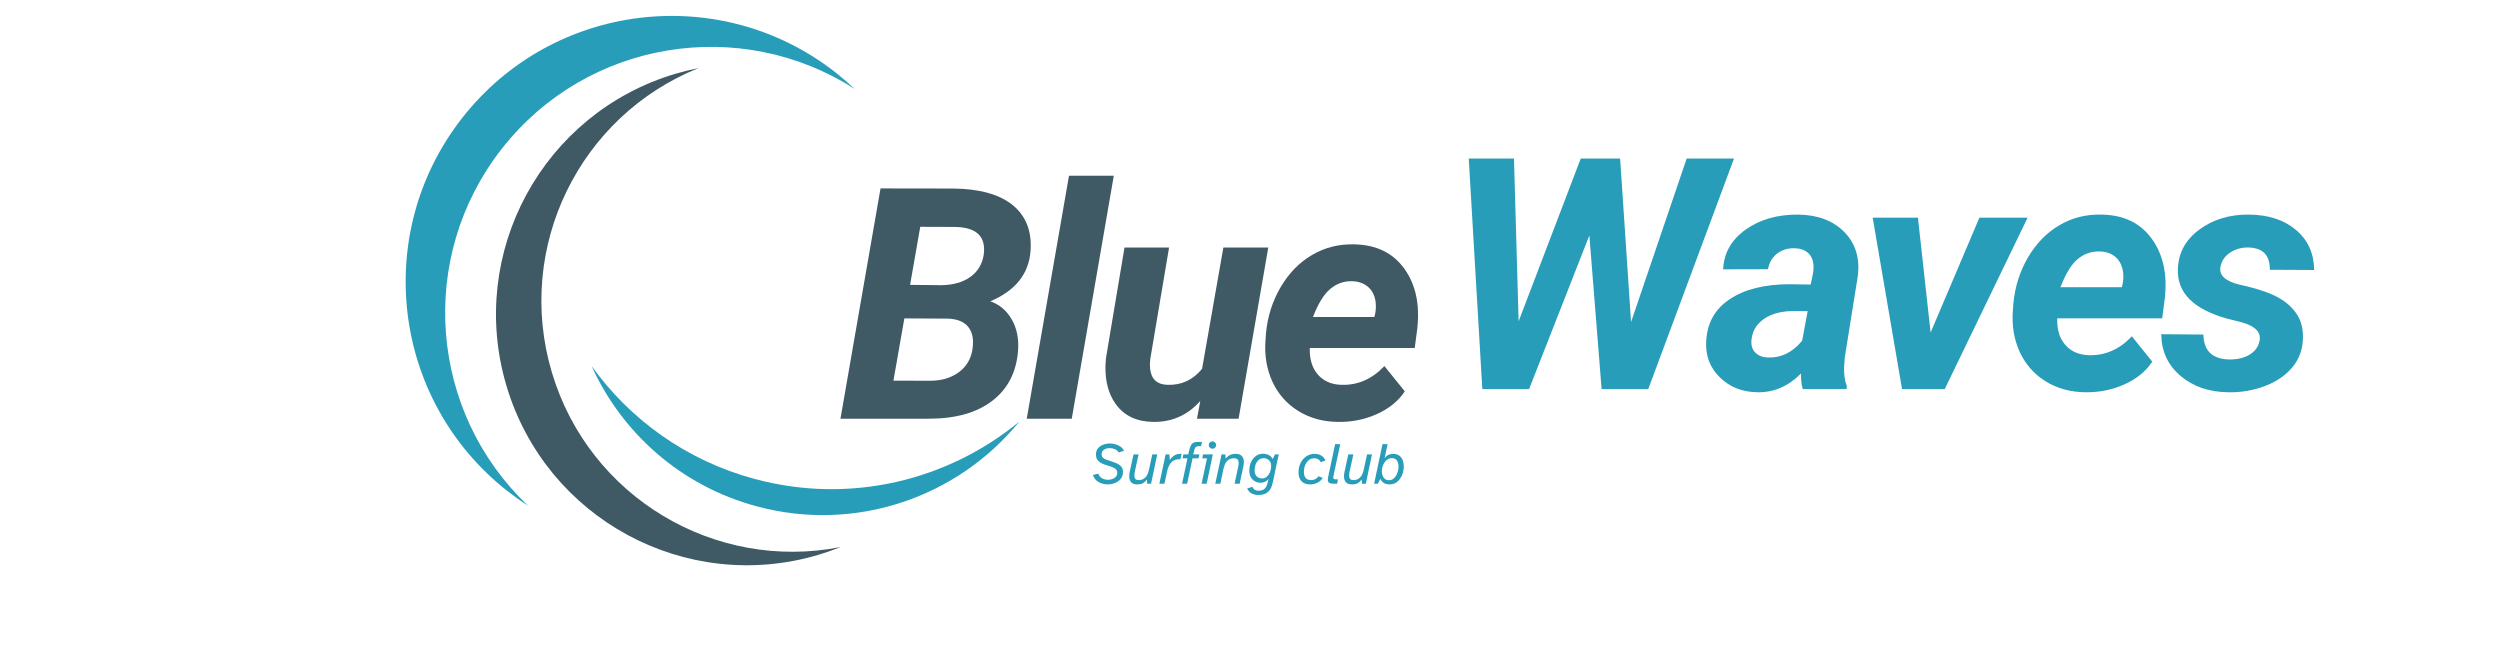
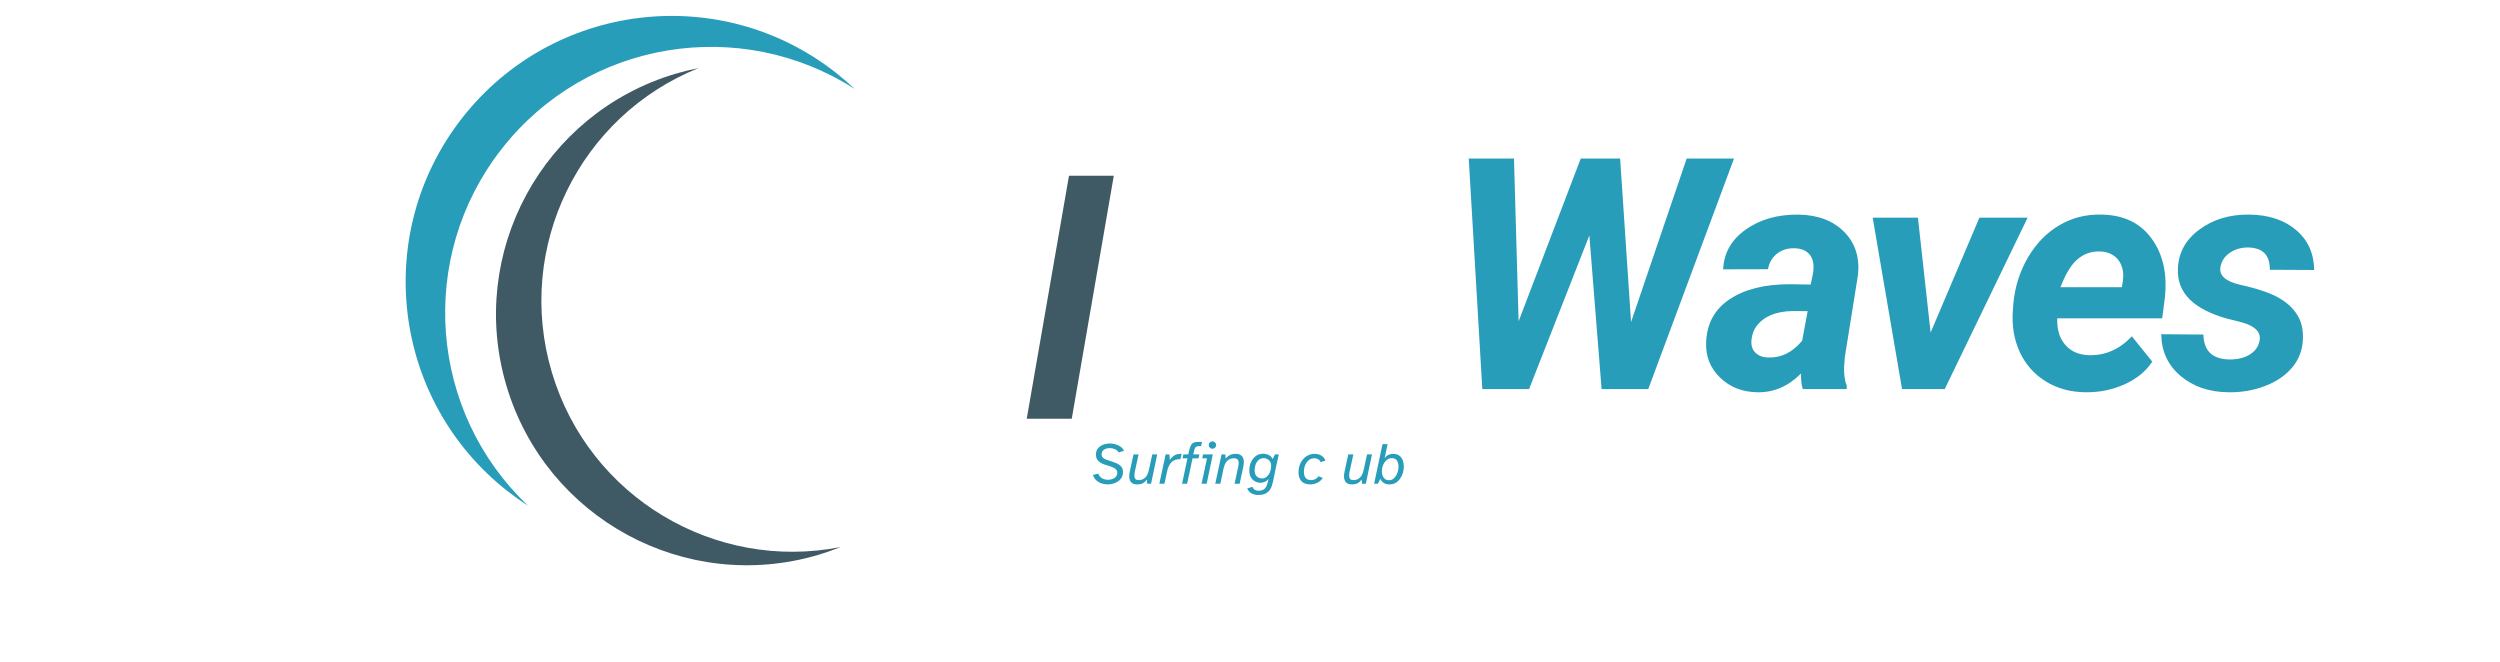
<svg xmlns="http://www.w3.org/2000/svg" width="472" viewBox="0 0 354 93.75" height="125" preserveAspectRatio="xMidYMid meet">
  <defs>
    <g />
    <clipPath id="61ff88a8c5">
-       <path d="M 83 51 L 144.617 51 L 144.617 73 L 83 73 Z M 83 51 " clip-rule="nonzero" />
-     </clipPath>
+       </clipPath>
  </defs>
  <path fill="#3f5965" d="M 115.887 78.562 C 116.969 78.238 118.027 77.867 119.055 77.457 C 101.27 80.973 83.402 70.434 78.137 52.707 C 72.875 34.98 82.094 16.398 98.914 9.641 C 97.828 9.855 96.742 10.121 95.656 10.441 C 76.848 16.027 66.125 35.805 71.711 54.617 C 77.297 73.426 97.074 84.148 115.887 78.562 " fill-opacity="1" fill-rule="nonzero" />
  <path fill="#289db9" d="M 71.863 69.543 C 72.809 70.281 73.773 70.969 74.762 71.602 C 60.812 58.391 58.965 36.484 71.059 21.059 C 83.148 5.637 104.867 2.207 121.027 12.602 C 120.172 11.797 119.277 11.02 118.336 10.277 C 101.969 -2.555 78.301 0.312 65.465 16.676 C 52.633 33.043 55.5 56.711 71.863 69.543 " fill-opacity="1" fill-rule="nonzero" />
  <g clip-path="url(#61ff88a8c5)">
    <path fill="#289db9" d="M 106.879 67.824 C 97.176 65.215 89.191 59.395 83.766 51.82 C 88.043 61.27 96.363 68.797 107.164 71.699 C 121.27 75.492 135.676 70.332 144.34 59.695 C 134.262 68 120.453 71.473 106.879 67.824 " fill-opacity="1" fill-rule="nonzero" />
  </g>
  <g fill="#3f5965" fill-opacity="1">
    <g transform="translate(118.541, 59.289)">
      <g>
-         <path d="M 0.469 0 L 6.141 -32.609 L 16.312 -32.594 C 20.082 -32.57 22.914 -31.801 24.812 -30.281 C 26.707 -28.758 27.566 -26.617 27.391 -23.859 C 27.18 -20.555 25.281 -18.145 21.688 -16.625 C 22.977 -16.176 23.984 -15.332 24.703 -14.094 C 25.422 -12.863 25.727 -11.414 25.625 -9.75 C 25.414 -6.664 24.207 -4.27 22 -2.562 C 19.801 -0.852 16.797 0 12.984 0 Z M 9.516 -14.203 L 7.969 -5.391 L 13.156 -5.375 C 14.758 -5.375 16.109 -5.77 17.203 -6.562 C 18.297 -7.363 18.945 -8.445 19.156 -9.812 C 19.363 -11.156 19.176 -12.203 18.594 -12.953 C 18.02 -13.711 17.055 -14.117 15.703 -14.172 Z M 10.328 -18.953 L 14.781 -18.906 C 16.438 -18.938 17.789 -19.32 18.844 -20.062 C 19.895 -20.812 20.531 -21.852 20.75 -23.188 C 21.113 -25.812 19.727 -27.133 16.594 -27.156 L 11.766 -27.172 Z M 10.328 -18.953 " />
-       </g>
+         </g>
    </g>
  </g>
  <g fill="#3f5965" fill-opacity="1">
    <g transform="translate(145.011, 59.289)">
      <g>
        <path d="M 6.75 0 L 0.375 0 L 6.359 -34.406 L 12.703 -34.406 Z M 6.75 0 " />
      </g>
    </g>
  </g>
  <g fill="#3f5965" fill-opacity="1">
    <g transform="translate(154.884, 59.289)">
      <g>
-         <path d="M 15.078 -2.516 C 13.285 -0.492 11.062 0.492 8.406 0.453 C 6.07 0.422 4.305 -0.414 3.109 -2.062 C 1.922 -3.707 1.457 -5.875 1.719 -8.562 L 4.344 -24.234 L 10.656 -24.234 L 8 -8.484 C 7.938 -7.992 7.926 -7.531 7.969 -7.094 C 8.125 -5.602 8.953 -4.836 10.453 -4.797 C 12.41 -4.734 14.035 -5.488 15.328 -7.062 L 18.344 -24.234 L 24.703 -24.234 L 20.5 0 L 14.609 0 Z M 15.078 -2.516 " />
-       </g>
+         </g>
    </g>
  </g>
  <g fill="#3f5965" fill-opacity="1">
    <g transform="translate(177.859, 59.289)">
      <g>
-         <path d="M 11.578 0.453 C 9.461 0.43 7.586 -0.086 5.953 -1.109 C 4.316 -2.129 3.094 -3.531 2.281 -5.312 C 1.477 -7.102 1.164 -9.07 1.344 -11.219 L 1.406 -12.125 C 1.633 -14.477 2.32 -16.641 3.469 -18.609 C 4.625 -20.586 6.102 -22.109 7.906 -23.172 C 9.719 -24.242 11.719 -24.75 13.906 -24.688 C 17.031 -24.625 19.395 -23.473 21 -21.234 C 22.602 -19.004 23.211 -16.18 22.828 -12.766 L 22.469 -10.016 L 7.609 -10.016 C 7.555 -8.441 7.938 -7.188 8.75 -6.25 C 9.57 -5.312 10.695 -4.828 12.125 -4.797 C 14.414 -4.734 16.43 -5.617 18.172 -7.453 L 21.062 -3.875 C 20.145 -2.5 18.828 -1.426 17.109 -0.656 C 15.391 0.113 13.547 0.484 11.578 0.453 Z M 13.594 -19.469 C 12.426 -19.5 11.391 -19.129 10.484 -18.359 C 9.586 -17.598 8.781 -16.281 8.062 -14.406 L 16.75 -14.406 L 16.891 -14.984 C 16.984 -15.578 16.988 -16.145 16.906 -16.688 C 16.758 -17.551 16.395 -18.223 15.812 -18.703 C 15.227 -19.191 14.488 -19.445 13.594 -19.469 Z M 13.594 -19.469 " />
-       </g>
+         </g>
    </g>
  </g>
  <g fill="#289db9" fill-opacity="1">
    <g transform="translate(204.161, 55.09)">
      <g>
        <path d="M 26.797 -9.484 L 34.672 -32.641 L 41.375 -32.641 L 29.234 0 L 22.625 0 L 20.891 -21.75 L 12.359 0 L 5.734 0 L 3.812 -32.641 L 10.219 -32.641 L 10.875 -9.594 L 19.672 -32.641 L 25.25 -32.641 Z M 26.797 -9.484 " />
      </g>
    </g>
  </g>
  <g fill="#289db9" fill-opacity="1">
    <g transform="translate(241.169, 55.09)">
      <g>
        <path d="M 14.109 0 C 13.91 -0.613 13.828 -1.348 13.859 -2.203 C 12.035 -0.379 9.973 0.504 7.672 0.453 C 5.547 0.422 3.785 -0.27 2.391 -1.625 C 0.992 -2.977 0.336 -4.648 0.422 -6.641 C 0.523 -9.285 1.633 -11.312 3.75 -12.719 C 5.863 -14.133 8.703 -14.844 12.266 -14.844 L 15.219 -14.797 L 15.531 -16.25 C 15.625 -16.75 15.648 -17.223 15.609 -17.672 C 15.535 -18.367 15.27 -18.914 14.812 -19.312 C 14.352 -19.707 13.75 -19.914 13 -19.938 C 12.02 -19.969 11.188 -19.723 10.5 -19.203 C 9.812 -18.691 9.367 -17.945 9.172 -16.969 L 2.828 -16.953 C 2.93 -19.266 3.992 -21.141 6.016 -22.578 C 8.047 -24.023 10.547 -24.734 13.516 -24.703 C 16.266 -24.648 18.414 -23.832 19.969 -22.25 C 21.531 -20.676 22.18 -18.648 21.922 -16.172 L 20.062 -4.547 L 19.953 -3.109 C 19.922 -2.055 20.051 -1.16 20.344 -0.422 L 20.312 0 Z M 9.234 -4.469 C 11.055 -4.406 12.648 -5.195 14.016 -6.844 L 14.797 -11.031 L 12.609 -11.047 C 10.273 -10.992 8.594 -10.285 7.562 -8.922 C 7.188 -8.43 6.953 -7.828 6.859 -7.109 C 6.742 -6.297 6.91 -5.656 7.359 -5.188 C 7.816 -4.719 8.441 -4.477 9.234 -4.469 Z M 9.234 -4.469 " />
      </g>
    </g>
  </g>
  <g fill="#289db9" fill-opacity="1">
    <g transform="translate(263.11, 55.09)">
      <g>
        <path d="M 10.266 -8 L 17.172 -24.266 L 24 -24.266 L 12.266 0 L 6.219 0 L 2.062 -24.266 L 8.469 -24.266 Z M 10.266 -8 " />
      </g>
    </g>
  </g>
  <g fill="#289db9" fill-opacity="1">
    <g transform="translate(283.685, 55.09)">
      <g>
-         <path d="M 11.594 0.453 C 9.469 0.43 7.586 -0.086 5.953 -1.109 C 4.316 -2.129 3.094 -3.531 2.281 -5.312 C 1.477 -7.102 1.164 -9.078 1.344 -11.234 L 1.406 -12.125 C 1.633 -14.488 2.32 -16.656 3.469 -18.625 C 4.625 -20.602 6.102 -22.125 7.906 -23.188 C 9.719 -24.258 11.723 -24.766 13.922 -24.703 C 17.047 -24.648 19.41 -23.504 21.016 -21.266 C 22.629 -19.035 23.238 -16.207 22.844 -12.781 L 22.484 -10.016 L 7.625 -10.016 C 7.562 -8.453 7.941 -7.195 8.766 -6.25 C 9.586 -5.312 10.707 -4.828 12.125 -4.797 C 14.426 -4.734 16.445 -5.625 18.188 -7.469 L 21.078 -3.875 C 20.16 -2.5 18.844 -1.426 17.125 -0.656 C 15.406 0.113 13.562 0.484 11.594 0.453 Z M 13.609 -19.484 C 12.441 -19.516 11.406 -19.148 10.5 -18.391 C 9.602 -17.629 8.797 -16.305 8.078 -14.422 L 16.766 -14.422 L 16.906 -15 C 17 -15.594 17.004 -16.16 16.922 -16.703 C 16.773 -17.566 16.41 -18.242 15.828 -18.734 C 15.242 -19.223 14.504 -19.473 13.609 -19.484 Z M 13.609 -19.484 " />
+         <path d="M 11.594 0.453 C 9.469 0.43 7.586 -0.086 5.953 -1.109 C 4.316 -2.129 3.094 -3.531 2.281 -5.312 C 1.477 -7.102 1.164 -9.078 1.344 -11.234 L 1.406 -12.125 C 1.633 -14.488 2.32 -16.656 3.469 -18.625 C 4.625 -20.602 6.102 -22.125 7.906 -23.188 C 9.719 -24.258 11.723 -24.766 13.922 -24.703 C 17.047 -24.648 19.41 -23.504 21.016 -21.266 C 22.629 -19.035 23.238 -16.207 22.844 -12.781 L 22.484 -10.016 L 7.625 -10.016 C 7.562 -8.453 7.941 -7.195 8.766 -6.25 C 9.586 -5.312 10.707 -4.828 12.125 -4.797 C 14.426 -4.734 16.445 -5.625 18.188 -7.469 L 21.078 -3.875 C 20.16 -2.5 18.844 -1.426 17.125 -0.656 C 15.406 0.113 13.562 0.484 11.594 0.453 Z M 13.609 -19.484 C 12.441 -19.516 11.406 -19.148 10.5 -18.391 C 9.602 -17.629 8.797 -16.305 8.078 -14.422 L 16.766 -14.422 C 17 -15.594 17.004 -16.16 16.922 -16.703 C 16.773 -17.566 16.41 -18.242 15.828 -18.734 C 15.242 -19.223 14.504 -19.473 13.609 -19.484 Z M 13.609 -19.484 " />
      </g>
    </g>
  </g>
  <g fill="#289db9" fill-opacity="1">
    <g transform="translate(305.828, 55.09)">
      <g>
        <path d="M 14.125 -6.844 C 14.363 -8.031 13.535 -8.895 11.641 -9.438 L 9.594 -9.953 C 4.77 -11.285 2.426 -13.633 2.562 -17 C 2.633 -19.281 3.645 -21.141 5.594 -22.578 C 7.539 -24.023 9.891 -24.734 12.641 -24.703 C 15.379 -24.68 17.594 -23.957 19.281 -22.531 C 20.969 -21.113 21.828 -19.223 21.859 -16.859 L 15.578 -16.891 C 15.609 -18.961 14.578 -20.016 12.484 -20.047 C 11.504 -20.047 10.648 -19.797 9.922 -19.297 C 9.191 -18.805 8.75 -18.145 8.594 -17.312 C 8.363 -16.113 9.266 -15.27 11.297 -14.781 L 12.203 -14.578 C 14.266 -14.078 15.836 -13.508 16.922 -12.875 C 18.016 -12.238 18.859 -11.453 19.453 -10.516 C 20.047 -9.578 20.316 -8.445 20.266 -7.125 C 20.223 -5.594 19.727 -4.25 18.781 -3.094 C 17.832 -1.945 16.531 -1.055 14.875 -0.422 C 13.227 0.203 11.492 0.492 9.672 0.453 C 6.973 0.422 4.727 -0.348 2.938 -1.859 C 1.145 -3.379 0.234 -5.348 0.203 -7.766 L 6.172 -7.719 C 6.223 -5.395 7.461 -4.219 9.891 -4.188 C 11.055 -4.188 12.016 -4.426 12.766 -4.906 C 13.523 -5.383 13.977 -6.031 14.125 -6.844 Z M 14.125 -6.844 " />
      </g>
    </g>
  </g>
  <g fill="#289db9" fill-opacity="1">
    <g transform="translate(154.455, 68.498)">
      <g>
        <path d="M 2.391 0.094 C 2.098 0.094 1.812 0.047 1.531 -0.047 C 1.25 -0.141 1 -0.285 0.781 -0.484 C 0.57 -0.68 0.41 -0.93 0.297 -1.234 L 1.062 -1.438 C 1.164 -1.133 1.348 -0.91 1.609 -0.766 C 1.879 -0.629 2.16 -0.562 2.453 -0.562 C 2.672 -0.562 2.879 -0.598 3.078 -0.672 C 3.273 -0.742 3.438 -0.852 3.562 -1 C 3.688 -1.156 3.75 -1.336 3.75 -1.547 C 3.75 -1.742 3.691 -1.898 3.578 -2.016 C 3.473 -2.141 3.328 -2.238 3.141 -2.312 C 2.961 -2.395 2.766 -2.469 2.547 -2.531 C 2.336 -2.594 2.125 -2.66 1.906 -2.734 C 1.695 -2.805 1.504 -2.898 1.328 -3.016 C 1.148 -3.129 1.004 -3.273 0.891 -3.453 C 0.785 -3.629 0.734 -3.863 0.734 -4.156 C 0.734 -4.5 0.828 -4.785 1.016 -5.016 C 1.211 -5.242 1.461 -5.414 1.766 -5.531 C 2.066 -5.645 2.383 -5.703 2.719 -5.703 C 2.988 -5.703 3.254 -5.66 3.516 -5.578 C 3.785 -5.504 4.023 -5.391 4.234 -5.234 C 4.441 -5.086 4.598 -4.895 4.703 -4.656 L 3.938 -4.438 C 3.832 -4.633 3.66 -4.785 3.422 -4.891 C 3.191 -4.992 2.945 -5.047 2.688 -5.047 C 2.488 -5.047 2.301 -5.016 2.125 -4.953 C 1.945 -4.891 1.801 -4.789 1.688 -4.656 C 1.582 -4.531 1.531 -4.367 1.531 -4.172 C 1.531 -3.992 1.582 -3.844 1.688 -3.719 C 1.801 -3.602 1.945 -3.508 2.125 -3.438 C 2.312 -3.363 2.508 -3.297 2.719 -3.234 C 2.938 -3.172 3.148 -3.098 3.359 -3.016 C 3.578 -2.941 3.773 -2.848 3.953 -2.734 C 4.141 -2.629 4.285 -2.488 4.391 -2.312 C 4.504 -2.145 4.562 -1.926 4.562 -1.656 C 4.562 -1.375 4.5 -1.125 4.375 -0.906 C 4.258 -0.688 4.098 -0.504 3.891 -0.359 C 3.68 -0.211 3.445 -0.098 3.188 -0.016 C 2.926 0.055 2.66 0.094 2.391 0.094 Z M 2.391 0.094 " />
      </g>
    </g>
  </g>
  <g fill="#289db9" fill-opacity="1">
    <g transform="translate(159.568, 68.498)">
      <g>
        <path d="M 1.453 0.094 C 1.047 0.094 0.754 -0.016 0.578 -0.234 C 0.41 -0.461 0.328 -0.742 0.328 -1.078 C 0.328 -1.273 0.352 -1.484 0.406 -1.703 L 0.938 -4.156 L 1.656 -4.156 L 1.125 -1.719 C 1.102 -1.613 1.086 -1.516 1.078 -1.422 C 1.066 -1.328 1.062 -1.238 1.062 -1.156 C 1.062 -0.969 1.102 -0.812 1.188 -0.688 C 1.281 -0.57 1.453 -0.516 1.703 -0.516 C 2.035 -0.516 2.328 -0.629 2.578 -0.859 C 2.828 -1.086 3.008 -1.461 3.125 -1.984 L 3.594 -4.156 L 4.297 -4.156 L 3.422 0 L 2.875 0 L 2.828 -0.594 C 2.648 -0.352 2.457 -0.176 2.25 -0.062 C 2.039 0.039 1.773 0.094 1.453 0.094 Z M 1.453 0.094 " />
      </g>
    </g>
  </g>
  <g fill="#289db9" fill-opacity="1">
    <g transform="translate(164.102, 68.498)">
      <g>
        <path d="M 0.062 0 L 0.953 -4.156 L 1.484 -4.156 L 1.547 -3.375 C 1.711 -3.625 1.91 -3.828 2.141 -3.984 C 2.379 -4.148 2.707 -4.234 3.125 -4.234 L 3.219 -4.234 L 3.047 -3.484 C 2.891 -3.484 2.75 -3.473 2.625 -3.453 C 2.195 -3.391 1.867 -3.203 1.641 -2.891 C 1.41 -2.578 1.25 -2.188 1.156 -1.719 L 0.781 0 Z M 0.062 0 " />
      </g>
    </g>
  </g>
  <g fill="#289db9" fill-opacity="1">
    <g transform="translate(167.066, 68.498)">
      <g>
        <path d="M 0.312 0 L 1.078 -3.594 L 0.375 -3.594 L 0.5 -4.156 L 1.188 -4.156 L 1.297 -4.609 C 1.359 -4.891 1.426 -5.113 1.5 -5.281 C 1.57 -5.457 1.656 -5.594 1.75 -5.688 C 1.852 -5.781 1.977 -5.844 2.125 -5.875 C 2.281 -5.906 2.473 -5.922 2.703 -5.922 L 3.141 -5.922 L 3.016 -5.328 L 2.812 -5.328 C 2.676 -5.328 2.555 -5.316 2.453 -5.297 C 2.359 -5.273 2.273 -5.223 2.203 -5.141 C 2.141 -5.055 2.082 -4.914 2.031 -4.719 L 1.906 -4.156 L 2.766 -4.156 L 2.641 -3.594 L 1.797 -3.594 L 1.031 0 Z M 0.312 0 " />
      </g>
    </g>
  </g>
  <g fill="#289db9" fill-opacity="1">
    <g transform="translate(169.753, 68.498)">
      <g>
        <path d="M 1.922 -4.953 C 1.785 -4.953 1.664 -5.004 1.562 -5.109 C 1.457 -5.211 1.406 -5.336 1.406 -5.484 C 1.406 -5.629 1.457 -5.75 1.562 -5.844 C 1.664 -5.945 1.785 -6 1.922 -6 C 2.066 -6 2.191 -5.945 2.297 -5.844 C 2.398 -5.75 2.453 -5.629 2.453 -5.484 C 2.453 -5.336 2.398 -5.211 2.297 -5.109 C 2.191 -5.004 2.066 -4.953 1.922 -4.953 Z M 0.391 0 L 1.156 -3.594 L 0.484 -3.594 L 0.594 -4.156 L 1.984 -4.156 L 1.109 0 Z M 0.391 0 " />
      </g>
    </g>
  </g>
  <g fill="#289db9" fill-opacity="1">
    <g transform="translate(172.02, 68.498)">
      <g>
        <path d="M 0.062 0 L 0.953 -4.156 L 1.484 -4.156 L 1.531 -3.578 C 1.676 -3.754 1.859 -3.906 2.078 -4.031 C 2.305 -4.164 2.609 -4.234 2.984 -4.234 C 3.336 -4.234 3.613 -4.133 3.812 -3.938 C 4.008 -3.75 4.109 -3.457 4.109 -3.062 C 4.109 -2.875 4.082 -2.656 4.031 -2.406 L 3.516 0 L 2.797 0 L 3.297 -2.344 C 3.348 -2.582 3.375 -2.781 3.375 -2.938 C 3.375 -3.188 3.316 -3.359 3.203 -3.453 C 3.086 -3.555 2.91 -3.609 2.672 -3.609 C 2.473 -3.609 2.273 -3.562 2.078 -3.469 C 1.891 -3.383 1.723 -3.234 1.578 -3.016 C 1.43 -2.805 1.316 -2.52 1.234 -2.156 L 0.781 0 Z M 0.062 0 " />
      </g>
    </g>
  </g>
  <g fill="#289db9" fill-opacity="1">
    <g transform="translate(176.637, 68.498)">
      <g>
        <path d="M 1.516 1.594 C 1.16 1.594 0.836 1.508 0.547 1.344 C 0.266 1.176 0.07 0.945 -0.031 0.656 L 0.719 0.438 C 0.75 0.57 0.832 0.695 0.969 0.812 C 1.113 0.926 1.312 0.984 1.562 0.984 C 1.852 0.984 2.086 0.93 2.266 0.828 C 2.441 0.723 2.57 0.582 2.656 0.406 C 2.75 0.227 2.82 0.031 2.875 -0.188 L 2.984 -0.672 C 2.836 -0.492 2.664 -0.359 2.469 -0.266 C 2.27 -0.18 2.062 -0.141 1.844 -0.141 C 1.582 -0.141 1.332 -0.203 1.094 -0.328 C 0.852 -0.453 0.656 -0.641 0.5 -0.891 C 0.344 -1.148 0.266 -1.473 0.266 -1.859 C 0.266 -2.297 0.344 -2.691 0.5 -3.047 C 0.664 -3.41 0.895 -3.703 1.188 -3.922 C 1.477 -4.141 1.828 -4.25 2.234 -4.25 C 2.523 -4.25 2.797 -4.18 3.047 -4.047 C 3.297 -3.91 3.473 -3.727 3.578 -3.5 L 3.906 -4.156 L 4.438 -4.156 C 4.301 -3.531 4.164 -2.906 4.031 -2.281 C 3.895 -1.656 3.766 -1.023 3.641 -0.391 C 3.609 -0.266 3.57 -0.117 3.531 0.047 C 3.488 0.223 3.426 0.398 3.344 0.578 C 3.27 0.754 3.156 0.922 3 1.078 C 2.852 1.234 2.66 1.359 2.422 1.453 C 2.18 1.547 1.879 1.594 1.516 1.594 Z M 2.078 -0.75 C 2.336 -0.75 2.562 -0.836 2.75 -1.016 C 2.945 -1.191 3.098 -1.41 3.203 -1.672 C 3.305 -1.941 3.359 -2.211 3.359 -2.484 C 3.359 -2.859 3.254 -3.141 3.047 -3.328 C 2.836 -3.523 2.594 -3.625 2.312 -3.625 C 2.031 -3.625 1.789 -3.539 1.594 -3.375 C 1.406 -3.207 1.258 -2.988 1.156 -2.719 C 1.062 -2.457 1.016 -2.18 1.016 -1.891 C 1.016 -1.535 1.113 -1.254 1.312 -1.047 C 1.508 -0.848 1.766 -0.75 2.078 -0.75 Z M 2.078 -0.75 " />
      </g>
    </g>
  </g>
  <g fill="#289db9" fill-opacity="1">
    <g transform="translate(181.297, 68.498)">
      <g />
    </g>
  </g>
  <g fill="#289db9" fill-opacity="1">
    <g transform="translate(183.648, 68.498)">
      <g>
        <path d="M 1.859 0.094 C 1.336 0.094 0.93 -0.055 0.641 -0.359 C 0.359 -0.672 0.219 -1.086 0.219 -1.609 C 0.219 -2.086 0.312 -2.52 0.5 -2.906 C 0.688 -3.301 0.953 -3.617 1.297 -3.859 C 1.641 -4.109 2.039 -4.234 2.5 -4.234 C 2.883 -4.234 3.203 -4.148 3.453 -3.984 C 3.711 -3.828 3.91 -3.598 4.047 -3.297 L 3.359 -3.047 C 3.297 -3.223 3.18 -3.359 3.016 -3.453 C 2.859 -3.555 2.676 -3.609 2.469 -3.609 C 2.145 -3.609 1.875 -3.516 1.656 -3.328 C 1.438 -3.141 1.27 -2.898 1.156 -2.609 C 1.039 -2.316 0.984 -2 0.984 -1.656 C 0.984 -1.332 1.062 -1.062 1.219 -0.844 C 1.375 -0.625 1.641 -0.516 2.016 -0.516 C 2.242 -0.516 2.441 -0.562 2.609 -0.656 C 2.785 -0.758 2.938 -0.895 3.062 -1.062 L 3.656 -0.828 C 3.469 -0.523 3.211 -0.297 2.891 -0.141 C 2.578 0.016 2.234 0.094 1.859 0.094 Z M 1.859 0.094 " />
      </g>
    </g>
  </g>
  <g fill="#289db9" fill-opacity="1">
    <g transform="translate(187.804, 68.498)">
      <g>
-         <path d="M 1.062 0 C 0.738 0 0.516 -0.047 0.391 -0.141 C 0.273 -0.234 0.219 -0.375 0.219 -0.562 C 0.219 -0.707 0.238 -0.867 0.281 -1.047 L 1.25 -5.609 L 1.969 -5.609 L 1.031 -1.172 C 1.02 -1.109 1.008 -1.051 1 -1 C 0.988 -0.957 0.984 -0.914 0.984 -0.875 C 0.984 -0.789 1.008 -0.727 1.062 -0.688 C 1.113 -0.645 1.207 -0.625 1.344 -0.625 L 1.656 -0.625 L 1.531 0 Z M 1.062 0 " />
-       </g>
+         </g>
    </g>
  </g>
  <g fill="#289db9" fill-opacity="1">
    <g transform="translate(189.979, 68.498)">
      <g>
        <path d="M 1.453 0.094 C 1.047 0.094 0.754 -0.016 0.578 -0.234 C 0.41 -0.461 0.328 -0.742 0.328 -1.078 C 0.328 -1.273 0.352 -1.484 0.406 -1.703 L 0.938 -4.156 L 1.656 -4.156 L 1.125 -1.719 C 1.102 -1.613 1.086 -1.516 1.078 -1.422 C 1.066 -1.328 1.062 -1.238 1.062 -1.156 C 1.062 -0.969 1.102 -0.812 1.188 -0.688 C 1.281 -0.57 1.453 -0.516 1.703 -0.516 C 2.035 -0.516 2.328 -0.629 2.578 -0.859 C 2.828 -1.086 3.008 -1.461 3.125 -1.984 L 3.594 -4.156 L 4.297 -4.156 L 3.422 0 L 2.875 0 L 2.828 -0.594 C 2.648 -0.352 2.457 -0.176 2.25 -0.062 C 2.039 0.039 1.773 0.094 1.453 0.094 Z M 1.453 0.094 " />
      </g>
    </g>
  </g>
  <g fill="#289db9" fill-opacity="1">
    <g transform="translate(194.513, 68.498)">
      <g>
        <path d="M 2.234 0.094 C 1.922 0.094 1.656 0.023 1.438 -0.109 C 1.227 -0.254 1.062 -0.445 0.938 -0.688 L 0.594 0 L 0.062 0 L 1.25 -5.609 L 1.969 -5.609 L 1.547 -3.609 C 1.734 -3.859 1.93 -4.023 2.141 -4.109 C 2.348 -4.191 2.539 -4.234 2.719 -4.234 C 3.113 -4.234 3.422 -4.145 3.641 -3.969 C 3.867 -3.789 4.031 -3.566 4.125 -3.297 C 4.219 -3.023 4.266 -2.742 4.266 -2.453 C 4.266 -2.148 4.223 -1.848 4.141 -1.547 C 4.055 -1.254 3.926 -0.984 3.75 -0.734 C 3.582 -0.484 3.367 -0.281 3.109 -0.125 C 2.859 0.02 2.566 0.094 2.234 0.094 Z M 2.156 -0.5 C 2.395 -0.5 2.598 -0.562 2.766 -0.688 C 2.941 -0.812 3.082 -0.973 3.188 -1.172 C 3.301 -1.367 3.383 -1.578 3.438 -1.797 C 3.488 -2.023 3.516 -2.238 3.516 -2.438 C 3.516 -2.789 3.438 -3.078 3.281 -3.297 C 3.133 -3.516 2.898 -3.625 2.578 -3.625 C 2.348 -3.625 2.145 -3.566 1.969 -3.453 C 1.789 -3.336 1.641 -3.188 1.516 -3 C 1.398 -2.82 1.312 -2.625 1.25 -2.406 C 1.188 -2.188 1.156 -1.973 1.156 -1.766 C 1.156 -1.547 1.191 -1.336 1.266 -1.141 C 1.336 -0.953 1.445 -0.797 1.594 -0.672 C 1.75 -0.555 1.938 -0.5 2.156 -0.5 Z M 2.156 -0.5 " />
      </g>
    </g>
  </g>
</svg>